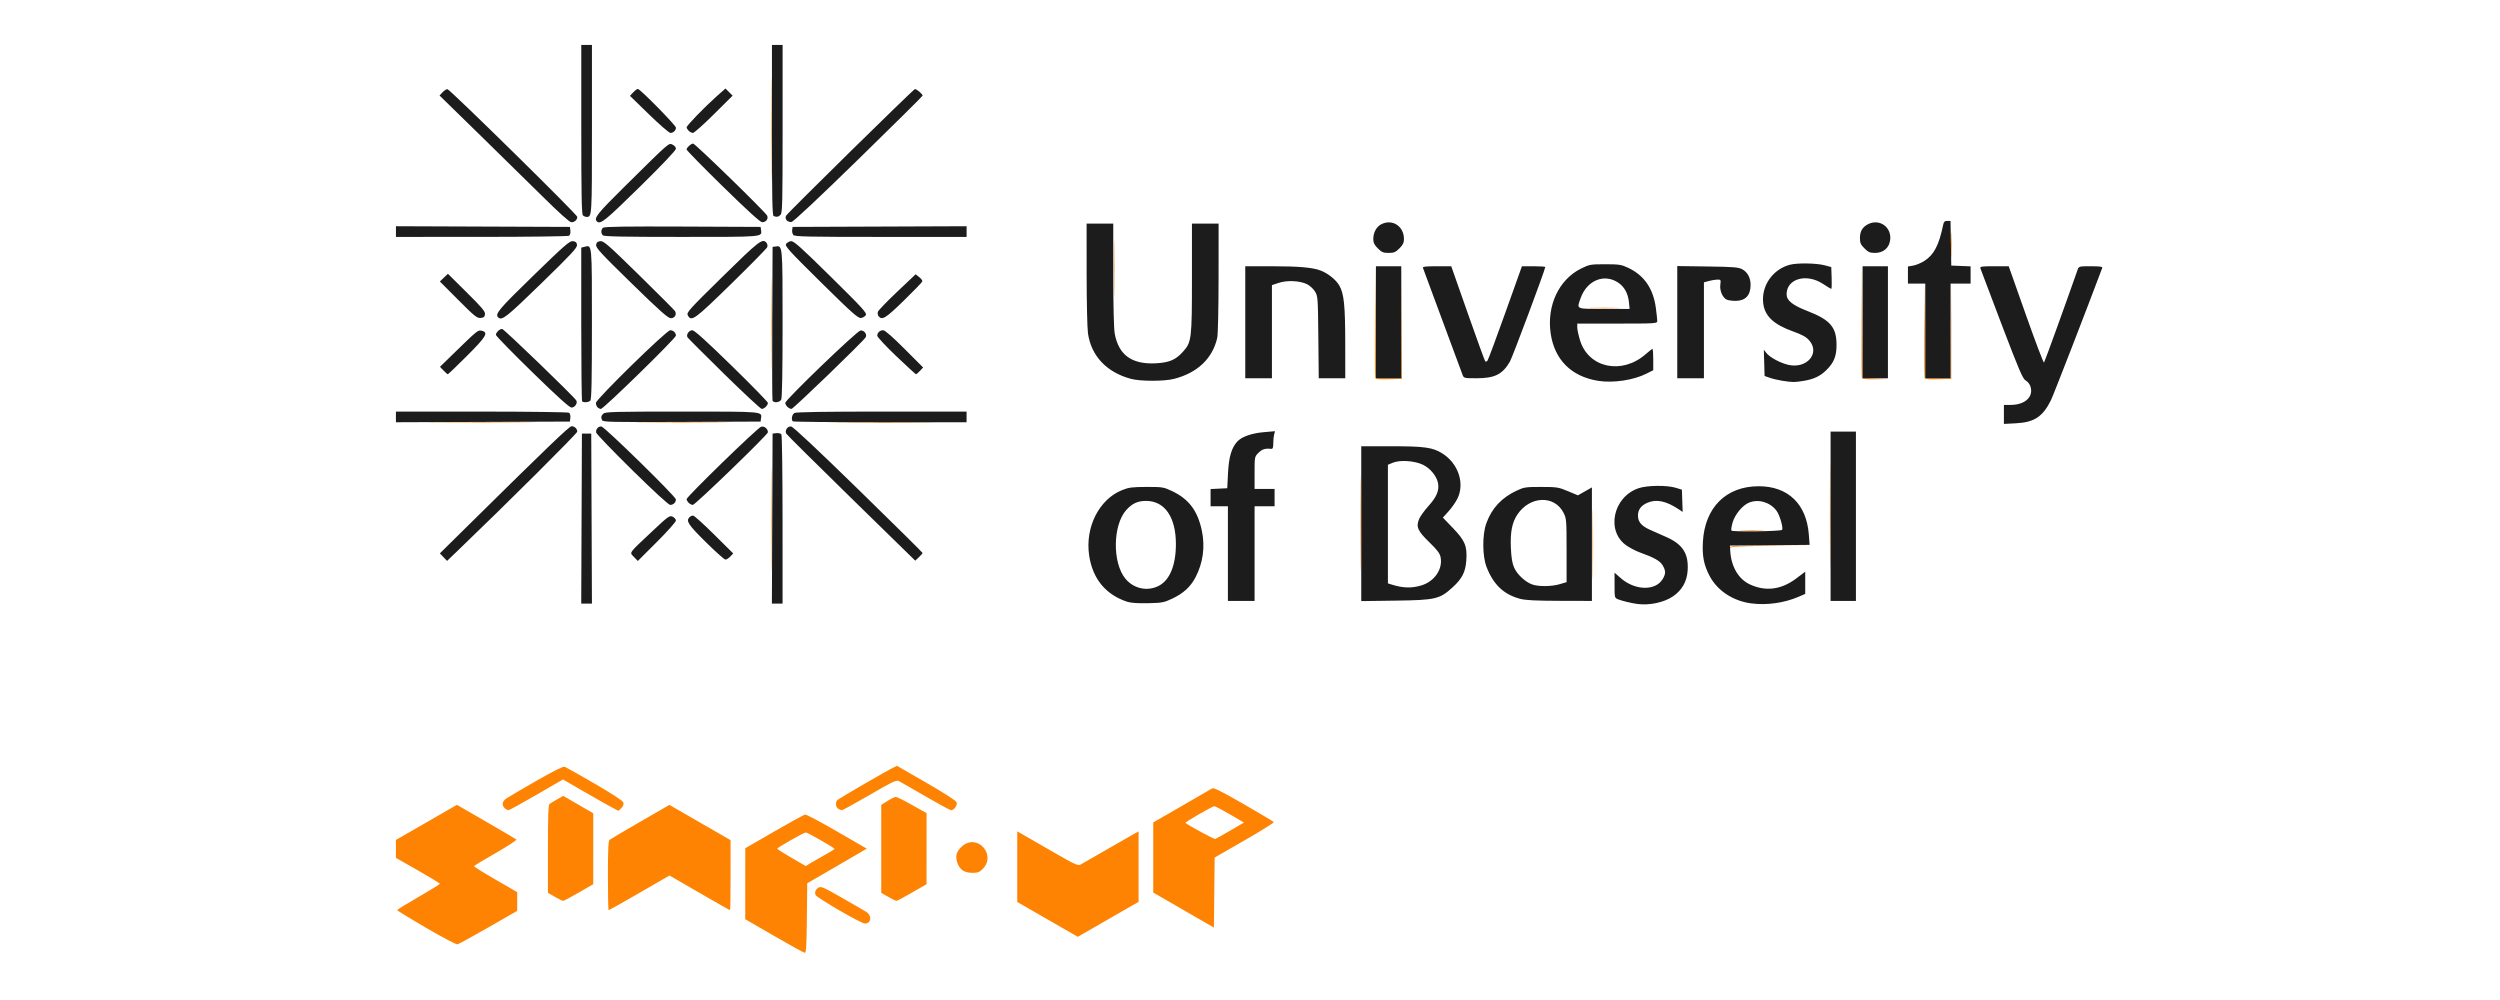
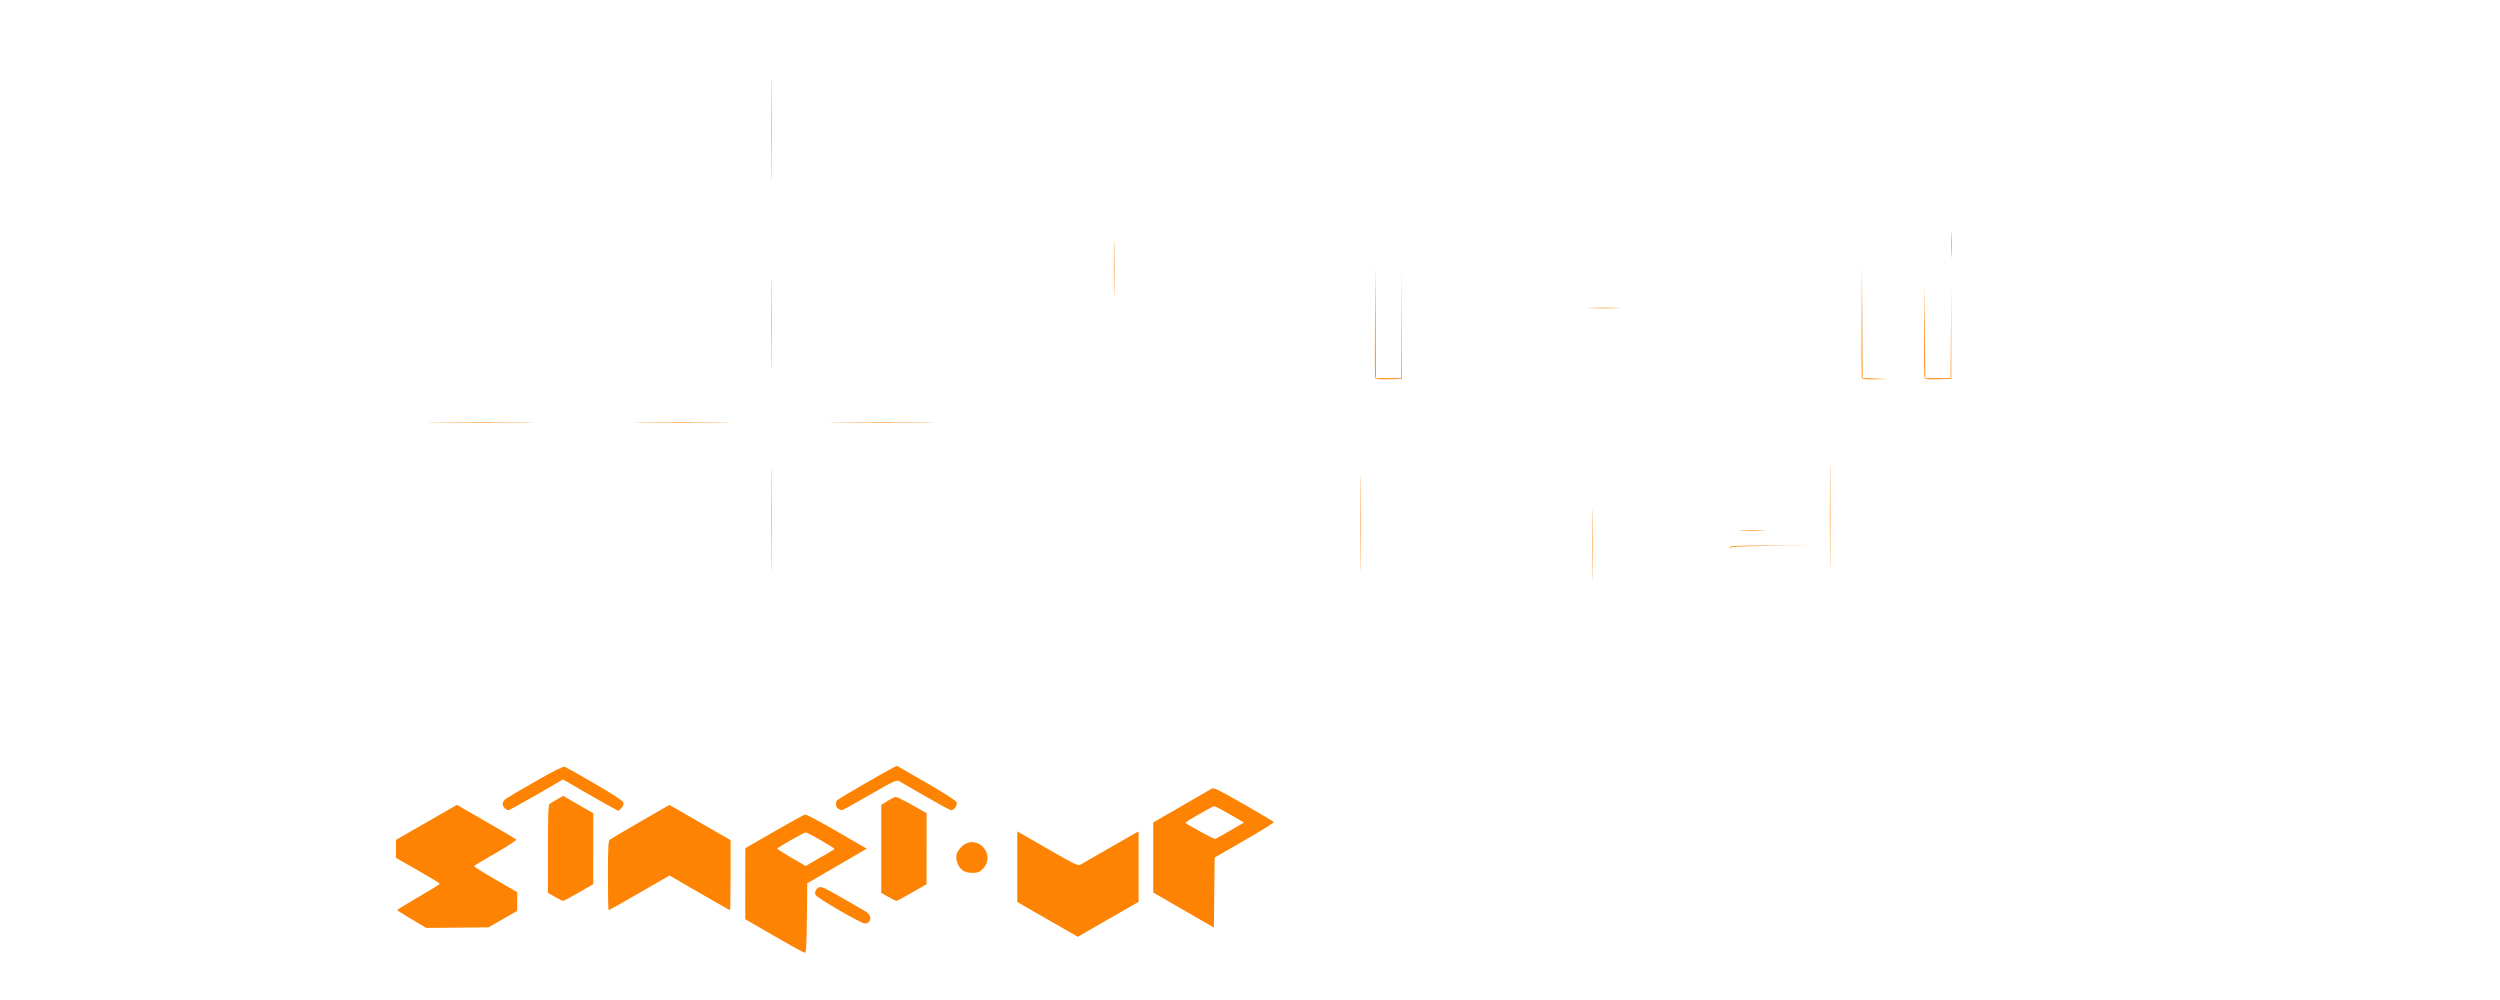
<svg xmlns="http://www.w3.org/2000/svg" width="66.146mm" height="26.458mm" version="1.1" viewBox="0 0 66.146 26.458">
  <g transform="translate(115.77 -107.24)">
    <g transform="translate(50.977 -214.16)">
-       <rect x="-166.75" y="321.41" width="66.146" height="26.458" fill="none" />
      <g transform="matrix(.1 0 0 .1 -140.14 324.11)" stroke-width=".353">
-         <path d="m-61.22 220.55-7.673-4.443 0.01-18.782 7.639-4.41c4.201-2.425 7.89-4.449 8.197-4.497 0.307-0.048 4.104 1.963 8.437 4.469l7.879 4.556-3.293 1.92c-1.811 1.056-5.357 3.117-7.879 4.58l-4.586 2.66-0.094 9.207c-0.072 7.022-0.197 9.204-0.529 9.195-0.239-7e-3 -3.888-2.012-8.108-4.455zm13.58-21.56c1.308-0.722 2.378-1.392 2.377-1.489-0.003-0.26-7.137-4.351-7.587-4.351-0.514 0-7.577 4.011-7.573 4.3 0.002 0.125 1.702 1.209 3.777 2.409l3.773 2.181 1.427-0.869c0.785-0.478 2.497-1.46 3.805-2.181zm-105.65 19.426c-4.22-2.459-7.673-4.581-7.673-4.715s2.54-1.704 5.644-3.49c3.104-1.786 5.64-3.352 5.634-3.481-6e-3 -0.129-2.625-1.723-5.821-3.542l-5.81-3.308v-4.747l16.144-9.284 7.715 4.452c4.243 2.449 7.845 4.574 8.005 4.722 0.16 0.148-2.265 1.739-5.387 3.535s-5.74 3.366-5.816 3.49c-0.076 0.123 2.467 1.726 5.652 3.562l5.79 3.338-0.021 4.957-7.612 4.364c-4.187 2.401-7.873 4.421-8.191 4.491-0.319 0.07-4.032-1.885-8.252-4.345zm164.38-2.26-8.012-4.609v-18.684l2.029 1.16c1.116 0.638 4.711 2.707 7.989 4.597 5.148 2.968 6.062 3.383 6.703 3.045 0.408-0.215 3.679-2.091 7.268-4.169s6.884-3.964 7.32-4.192l0.794-0.414v18.626l-6.967 4.001c-3.832 2.201-7.45 4.282-8.039 4.625l-1.072 0.624zm35.997-2.469-8.026-4.633v-18.55l7.497-4.32c4.123-2.376 7.753-4.477 8.065-4.67 0.442-0.271 2.316 0.657 8.379 4.15 4.296 2.475 7.883 4.616 7.971 4.759 0.088 0.143-3.4 2.31-7.753 4.816l-7.914 4.556-0.097 9.263-0.097 9.263zm12.357-21.04 3.626-2.112-3.705-2.161c-2.038-1.189-3.907-2.159-4.155-2.158-0.51 4e-3 -7.812 4.219-7.626 4.402 0.559 0.551 7.609 4.372 7.881 4.272 0.194-0.071 1.984-1.081 3.979-2.242zm-103.41 21.141c-3.271-1.9-6.088-3.709-6.262-4.02-0.409-0.73-0.063-1.605 0.82-2.078 0.586-0.314 1.564 0.126 6.044 2.717 2.939 1.7 5.786 3.342 6.325 3.647 1.74 0.987 1.58 3.211-0.229 3.195-0.413-4e-3 -3.426-1.562-6.697-3.462zm-61.258-9.188c0-6.874 0.109-9.219 0.441-9.493 0.243-0.2 3.903-2.362 8.135-4.804l7.694-4.439 16.185 9.326v9.27c0 5.098-0.063 9.27-0.14 9.27-0.077 0-3.713-2.066-8.08-4.592l-7.94-4.592-7.956 4.592c-4.376 2.526-8.042 4.592-8.148 4.592s-0.192-4.108-0.192-9.129zm-14.023 5.591-1.852-1.062v-11.591c0-8.859 0.104-11.67 0.441-11.927 0.243-0.184 1.155-0.739 2.029-1.233l1.587-0.898 7.938 4.597-6e-3 18.773-3.821 2.205c-2.102 1.213-3.966 2.203-4.142 2.202-0.176-2e-3 -1.154-0.481-2.173-1.065zm88.194 0-1.852-1.062v-23.268l1.676-1.052c0.922-0.579 1.9-1.055 2.174-1.059 0.274-4e-3 2.219 0.96 4.322 2.142l3.823 2.149-0.012 18.809-3.83 2.205c-2.106 1.213-3.969 2.203-4.139 2.202-0.17-2e-3 -1.143-0.481-2.162-1.065zm19.602-7.069c-1.141-0.852-1.839-2.77-1.526-4.196 0.126-0.573 0.779-1.525 1.451-2.115 4.01-3.521 9.21 2.258 5.432 6.035-0.832 0.832-1.298 1.003-2.708 0.994-1.14-7e-3 -2.016-0.245-2.65-0.718zm-121.09-16.406c-0.829-0.829-0.672-1.786 0.416-2.538 0.534-0.369 4.099-2.463 7.923-4.654 4.685-2.684 7.15-3.906 7.559-3.75 0.334 0.128 3.906 2.146 7.939 4.485 4.726 2.741 7.413 4.507 7.559 4.967 0.153 0.481-0.02 0.961-0.527 1.467l-0.754 0.752-2.017-1.071c-1.109-0.589-4.413-2.46-7.342-4.157l-5.325-3.087-7.021 4.069c-3.862 2.238-7.209 4.069-7.438 4.069-0.229 0-0.666-0.249-0.971-0.554zm88.257 0.173c-0.715-0.416-0.821-1.837-0.176-2.36 0.625-0.508 13.149-7.773 14.556-8.444l1.168-0.557 7.776 4.483c5.004 2.885 7.856 4.735 8.001 5.191 0.244 0.769-0.678 2.068-1.468 2.068-0.254 0-3.285-1.642-6.736-3.65-3.451-2.007-6.619-3.832-7.04-4.054-0.674-0.356-1.598 0.079-7.76 3.65-3.847 2.23-7.154 4.049-7.349 4.043-0.195-6e-3 -0.632-0.173-0.971-0.37zm-17.737-76.525c0-12.321 0.044-17.361 0.098-11.201 0.054 6.16 0.054 16.241 0 22.401-0.054 6.16-0.098 1.12-0.098-11.201zm155.93 1.058c0-11.351 0.045-15.994 0.099-10.319 0.054 5.675 0.054 14.962 0 20.638-0.054 5.675-0.099 1.032-0.099-10.319zm61.38 5.468c8e-5 -8.343 0.046-11.706 0.103-7.473 0.056 4.233 0.056 11.059-1.5e-4 15.169-0.056 4.11-0.102 0.646-0.102-7.697zm62.799-7.232c0-12.321 0.044-17.361 0.098-11.201 0.054 6.16 0.054 16.241 0 22.401-0.054 6.16-0.098 1.12-0.098-11.201zm-26.477 8.114c0.034-0.457 1.451-0.53 10.441-0.537l10.402-8e-3 -10.294 0.101c-7.78 0.076-10.33 0.208-10.441 0.537-0.082 0.242-0.13 0.2-0.108-0.093zm3.116-4.496c1.504-0.066 3.964-0.066 5.468 0 1.504 0.066 0.273 0.12-2.734 0.12s-4.238-0.054-2.734-0.12zm-344.84-28.577c6.257-0.054 16.497-0.054 22.754 0 6.257 0.054 1.138 0.098-11.377 0.098s-17.634-0.044-11.377-0.098zm54.303 9.5e-5c5.468-0.055 14.516-0.055 20.108-9.2e-5 5.592 0.055 1.119 0.099-9.941 0.099s-15.635-0.045-10.167-0.099zm51.909-1.27e-4c6.271-0.054 16.431-0.054 22.578 7.4e-5 6.146 0.054 1.015 0.098-11.403 0.098-12.418-3.8e-5 -17.447-0.044-11.175-0.098zm-18.117-26.018c-4.9e-5 -10.866 0.045-15.362 0.099-9.991s0.055 14.26 9.2e-5 19.756c-0.055 5.495-0.099 1.101-0.1-9.764zm159.81 14.212c-0.096-0.25-0.131-7.042-0.078-15.094l0.096-14.64 0.168 29.81h6.695l0.196-29.81-6e-3 14.993-6e-3 14.993-3.446 0.101c-2.559 0.075-3.49-0.016-3.62-0.353zm128.76-0.013c-0.093-0.243-0.126-7.029-0.073-15.081l0.096-14.64 0.168 29.784 6.879 0.231-3.451 0.074c-2.493 0.053-3.498-0.049-3.62-0.367zm16.585 0.011c-0.096-0.251-0.131-6.011-0.077-12.801l0.098-12.345 0.167 25.224h6.694l0.199-24.871-0.014 25.047-3.446 0.101c-2.566 0.075-3.49-0.015-3.621-0.355zm-214.5-29.027c1.27e-4 -6.597 0.048-9.246 0.106-5.886 0.058 3.359 0.058 8.757-2.33e-4 11.994-0.058 3.237-0.106 0.489-0.106-6.108zm126.22 10.497c1.892-0.063 4.987-0.063 6.879 0s0.344 0.115-3.44 0.115c-3.784 0-5.331-0.052-3.44-0.115zm95.304-16.67c0-3.007 0.054-4.238 0.12-2.734 0.066 1.504 0.066 3.964 0 5.468-0.066 1.504-0.12 0.273-0.12-2.734zm-312.18-30.515c4.2e-5 -12.224 0.044-17.173 0.098-10.999 0.054 6.174 0.054 16.176-7.8e-5 22.225-0.054 6.049-0.098 0.998-0.098-11.226z" fill="#fe8303" />
-         <path d="m167.29 132.72c-1.599-0.207-4.115-0.805-5.204-1.236-0.963-0.381-0.97-0.409-0.97-3.723v-3.339l1.615 1.422c3.764 3.313 9.171 3.458 11.099 0.296 0.873-1.432 0.868-2.247-0.025-3.711-0.708-1.161-2.183-1.986-6.084-3.399-0.927-0.336-2.435-1.112-3.351-1.725-5.61-3.749-3.716-12.954 3.136-15.242 2.305-0.77 7.486-0.818 9.838-0.092l1.587 0.49 0.103 2.946 0.103 2.946-0.985-0.66c-3.336-2.234-5.934-2.791-8.317-1.783-1.702 0.72-2.53 1.836-2.53 3.408 0 1.676 0.935 2.765 3.256 3.791 0.917 0.405 2.823 1.25 4.235 1.877 4.346 1.93 5.913 4.356 5.663 8.773-0.169 2.999-1.482 5.315-3.953 6.976-2.317 1.558-6.14 2.379-9.217 1.98zm29.986-0.173c-4.798-0.621-8.977-3.378-11.02-7.27-1.518-2.891-1.98-5.255-1.767-9.041 0.509-9.076 6.151-14.684 14.774-14.684 7.749 0 12.629 4.691 13.249 12.736l0.214 2.776-21.094 0.187 0.106 1.587c0.273 4.08 2.228 7.334 5.231 8.709 4.194 1.92 8.309 1.369 12.293-1.647l2.302-1.743v5.882l-1.75 0.753c-3.833 1.649-8.409 2.289-12.538 1.754zm8.147-19.446c0.419-0.419-0.604-3.953-1.476-5.096-1.726-2.263-4.797-3.146-7.3-2.098-1.692 0.708-3.662 3.095-4.284 5.192-0.299 1.006-0.444 1.988-0.324 2.183 0.234 0.378 12.997 0.205 13.384-0.181zm-317.62-2.994 0.091-22.49h2.469l0.091 22.49 0.091 22.49h-2.833zm50.447 0 0.091-22.49 1.02-0.116c0.579-0.066 1.149 0.086 1.317 0.353 0.164 0.258 0.3 10.431 0.303 22.606l0.005 22.137h-2.827zm93.93 22.013c-5.71-1.883-9.165-6.085-10.08-12.26-1.107-7.467 2.626-14.852 8.745-17.301 1.748-0.699 2.674-0.818 6.45-0.824 4.218-7e-3 4.511 0.041 6.746 1.1 4.452 2.11 6.788 5.227 7.893 10.535 0.876 4.21 0.288 8.49-1.686 12.266-1.33 2.544-3.202 4.255-6.207 5.673-2.139 1.01-2.679 1.11-6.394 1.19-2.636 0.057-4.551-0.076-5.468-0.378zm8.3-4.198c2.933-1.483 4.565-5.426 4.573-11.048 0.009-7.141-2.952-11.441-7.88-11.441-2.228 0-3.672 0.66-5.236 2.393-3.6 3.989-3.728 13.977-0.233 18.202 2.179 2.635 5.777 3.411 8.776 1.895zm18.335-8.555v-12.524h-4.586v-4.552l4.41-0.21 0.206-4.057c0.217-4.269 0.941-6.694 2.492-8.346 1.167-1.242 3.792-2.159 6.97-2.434l2.965-0.257-0.226 0.844c-0.124 0.464-0.228 1.529-0.231 2.365-0.004 1.236-0.121 1.51-0.622 1.459-1.55-0.158-2.333 0.092-3.29 1.05-1.026 1.026-1.031 1.053-1.031 5.292v4.261h5.292v4.586h-5.292v25.047h-7.056zm35.278-7.911v-20.487h8.04c8.712 0 10.897 0.31 13.421 1.903 4.223 2.666 5.971 7.898 3.991 11.945-0.451 0.922-1.504 2.43-2.338 3.351l-1.518 1.674 2.716 2.831c3.165 3.299 3.755 4.747 3.482 8.55-0.217 3.029-1.111 4.778-3.608 7.06-3.432 3.137-4.499 3.386-15.1 3.533l-9.084 0.126zm15.889 16.341c3.458-1.027 5.704-4.283 5.115-7.417-0.199-1.063-0.834-1.914-3.001-4.02-3.087-3.001-3.555-4.073-2.687-6.152 0.298-0.712 1.42-2.267 2.495-3.454 2.133-2.357 2.865-4.111 2.509-6.008-0.348-1.855-2.039-3.928-3.974-4.872-2.193-1.07-6.095-1.338-7.985-0.548l-1.307 0.546v31.379l1.147 0.357c2.876 0.896 5.123 0.951 7.687 0.19zm26.12 3.534c-4.326-1.163-7.042-3.749-8.86-8.435-1.118-2.883-1.145-8.525-0.055-11.548 1.43-3.964 4.038-6.771 8.028-8.639 1.94-0.909 2.412-0.979 6.502-0.974 4.142 5e-3 4.571 0.073 7.056 1.114l2.646 1.109 3.704-2.103v30.038l-8.555-0.023c-6.32-0.017-9.054-0.157-10.466-0.537zm10.491-3.863 1.828-0.543v-8.378c0-7.988-0.037-8.451-0.794-9.95-2.387-4.726-8.844-4.527-12.18 0.374-1.43 2.101-1.945 4.656-1.77 8.782 0.116 2.729 0.352 4.165 0.879 5.349 0.797 1.789 2.914 3.765 4.741 4.426 1.677 0.607 5.146 0.579 7.296-0.06zm71.678-17.978v-22.401h6.703v44.803h-6.703zm-367.01 10.82-0.953-0.994 8.032-7.926c20.856-20.581 26.208-25.712 26.819-25.712 0.809 0 1.498 0.658 1.498 1.432 0 0.474-18.4 18.796-31.597 31.464l-2.846 2.732zm50.404-0.045c-1.224-1.278-1.62-0.722 4.848-6.809 4.227-3.978 4.564-4.22 5.38-3.848 0.479 0.218 0.87 0.68 0.87 1.026 0 0.346-2.268 2.894-5.041 5.661l-5.041 5.032zm57.516-15.547c-9.298-9.088-17.044-16.77-17.213-17.072-0.478-0.855 0.322-2.032 1.294-1.902 0.523 0.07 6.928 6.074 17.792 16.678 9.336 9.113 16.974 16.663 16.974 16.779 0 0.116-0.437 0.623-0.97 1.125l-0.97 0.915zm-38.539 11.58c-4.661-4.615-5.279-5.562-4.28-6.561 0.233-0.233 0.657-0.423 0.943-0.423 0.286 0 2.792 2.254 5.571 5.008l5.051 5.008-0.764 0.813c-0.42 0.447-1.001 0.813-1.29 0.813-0.29 0-2.643-2.096-5.23-4.657zm-19.469-19.055c-5.17-5.087-9.452-9.54-9.515-9.897-0.154-0.866 0.604-1.728 1.404-1.597 0.907 0.148 19.701 18.549 19.701 19.289 0 0.8-0.683 1.454-1.519 1.454-0.405 0-4.412-3.68-10.072-9.248zm14.967 8.694c-0.305-0.305-0.554-0.738-0.554-0.962 0-0.651 18.784-18.905 19.722-19.166 0.856-0.238 1.797 0.533 1.797 1.472 0 0.609-19.24 19.21-19.87 19.21-0.297 0-0.79-0.249-1.095-0.554zm347.99-23.391v-2.513h1.775c3.87 0 6.181-2.203 5.216-4.971-0.2-0.573-0.761-1.251-1.246-1.505-0.744-0.39-1.739-2.71-6.314-14.72-2.987-7.842-5.521-14.535-5.63-14.875-0.181-0.562 0.144-0.617 3.636-0.617h3.835l4.551 12.876c2.503 7.082 4.657 12.757 4.788 12.612 0.18-0.2 5.634-15.269 8.874-24.517 0.337-0.961 0.368-0.97 3.518-0.97 2.395 0 3.138 0.109 3.013 0.441-3.814 10.203-12.935 33.73-13.575 35.013-2.192 4.399-4.418 5.852-9.355 6.103l-3.087 0.157zm-425.45 0.665v-1.414l22.666 0.005c12.466 0.003 22.877 0.139 23.135 0.303 0.267 0.169 0.419 0.738 0.353 1.317l-0.116 1.02-46.038 0.181zm54.543 0.853c-0.322-0.839-0.269-1.104 0.339-1.713 0.491-0.491 2.863-0.554 20.771-0.554 21.835 0 21.215-0.054 20.947 1.833l-0.115 0.813-20.863 0.091c-18.796 0.082-20.885 0.035-21.078-0.47zm50.467 0.32c-0.487-0.487-0.209-1.871 0.447-2.222 0.45-0.241 8.324-0.365 23.107-0.365h22.425v2.822h-22.872c-12.579 0-22.978-0.106-23.107-0.235zm-51.67-3.716c-0.233-0.233-0.423-0.755-0.423-1.161 0-0.948 18.687-19.23 19.656-19.23 0.819 0 1.511 0.654 1.511 1.428 0 0.685-19.141 19.386-19.842 19.386-0.263 0-0.669-0.191-0.901-0.423zm33.511-8.821c-5.179-5.084-9.542-9.448-9.696-9.697-0.424-0.687 0.379-1.873 1.268-1.873 0.554 0 3.637 2.781 10.395 9.378 5.284 5.158 9.607 9.591 9.607 9.853 0 0.634-0.979 1.583-1.633 1.583-0.288 0-4.762-4.16-9.941-9.244zm16.714 8.69c-0.305-0.305-0.554-0.769-0.554-1.03 0-0.804 18.948-19.039 19.911-19.162 0.96-0.123 1.83 1.038 1.358 1.813-0.686 1.129-19.137 18.934-19.62 18.934-0.297 0-0.79-0.249-1.095-0.554zm-67.494-9.177c-5.287-5.158-9.613-9.591-9.613-9.852 0-0.637 0.981-1.583 1.641-1.583 0.476 0 18.942 17.816 19.629 18.937 0.422 0.689-0.377 1.877-1.262 1.877-0.546-2.05e-4 -3.68-2.828-10.395-9.378zm13.2 7.732c-0.129-0.129-0.235-9.334-0.235-20.454v-20.219l0.887-0.223c1.993-0.5 1.936-1.105 1.936 20.466 0 14.944-0.104 19.922-0.423 20.242-0.456 0.456-1.78 0.571-2.164 0.188zm50.374-0.206c-0.093-0.243-0.128-9.49-0.077-20.549l0.092-20.108 0.862-0.122c1.791-0.253 1.784-0.334 1.784 20.497 0 12.67-0.126 19.594-0.365 20.041-0.41 0.766-2.029 0.936-2.295 0.241zm218.53-5.21c-7.171-1.114-11.66-5.595-12.659-12.634-1.038-7.319 2.21-14.203 8.061-17.083 2.212-1.089 2.517-1.143 6.387-1.143 3.654 0 4.264 0.094 6.047 0.93 4.246 1.991 6.665 5.495 7.351 10.649 0.202 1.518 0.368 3.066 0.368 3.44 0 0.656-0.368 0.68-10.583 0.68h-10.583v1.021c0 0.562 0.336 2.11 0.746 3.44 2.252 7.303 11.099 9.146 17.376 3.62 0.861-0.758 1.66-1.378 1.776-1.378 0.116 0 0.21 1.267 0.21 2.816v2.816l-1.758 0.891c-3.418 1.732-8.794 2.549-12.739 1.936zm8.075-20.719c-0.226-2.345-1.158-4.1-2.768-5.216-3.719-2.577-8.351-0.707-10.029 4.05-1.059 3.003-1.411 2.842 6.212 2.842h6.748zm40.642 20.701c-1.067-0.16-2.575-0.514-3.351-0.785l-1.411-0.494-0.102-3.47-0.102-3.47 0.687 0.873c0.901 1.146 3.706 2.653 5.818 3.126 4.898 1.098 8.465-3.104 5.501-6.48-0.809-0.922-1.87-1.508-4.301-2.378-5.041-1.803-7.389-3.982-7.843-7.277-0.637-4.63 2.395-9.109 7.007-10.351 1.913-0.515 7.082-0.44 9.21 0.135l1.764 0.476 0.102 2.888c0.056 1.589 0.014 2.888-0.094 2.888-0.108 0-1.074-0.583-2.147-1.295-4.393-2.917-9.68-1.43-9.68 2.724 0 1.627 1.574 2.893 5.476 4.405 6.073 2.353 7.737 4.285 7.737 8.984 0 2.994-0.682 4.684-2.689 6.664-1.619 1.597-3.339 2.414-5.983 2.843-2.508 0.407-2.844 0.406-5.599-0.008zm-172.41-0.518c-6.439-1.734-10.509-6.042-11.376-12.042-0.191-1.325-0.351-8.401-0.355-15.725l-7e-3 -13.317h7.056v13.517c0 8.256 0.15 14.328 0.385 15.599 1.048 5.67 4.51 8.175 10.855 7.853 3.559-0.18 5.246-0.897 7.197-3.057 2.28-2.524 2.377-3.32 2.377-19.513v-14.4h7.056l-0.009 14.376c-0.005 8.197-0.159 15.026-0.358 15.89-1.26 5.464-5.258 9.248-11.438 10.826-2.635 0.673-8.875 0.669-11.383-0.006zm30.242-14.979v-14.817l7.144 0.003c7.036 0.003 10.707 0.326 12.788 1.128 1.958 0.754 4.034 2.409 4.922 3.924 1.276 2.178 1.59 5.216 1.598 15.495l7e-3 9.084h-7.018l-0.107-10.848c-0.104-10.565-0.128-10.881-0.906-12.133-0.44-0.707-1.392-1.571-2.117-1.921-1.89-0.911-5.263-1.062-7.459-0.332l-1.796 0.597v24.638h-7.056zm34.572 0v-14.817h6.703v29.633h-6.703zm22.895 13.847c-0.204-0.534-2.602-7.003-5.328-14.376-2.727-7.373-5.034-13.604-5.126-13.847-0.129-0.336 0.741-0.44 3.661-0.436l3.83 0.005 4.367 12.431c2.402 6.837 4.48 12.557 4.619 12.71s0.41 0.074 0.604-0.176c0.194-0.251 2.322-5.973 4.73-12.715l4.378-12.259 3.087-5.6e-5c1.698-3.5e-5 3.087 0.093 3.087 0.207 0 0.648-8.668 23.844-9.349 25.017-1.964 3.386-4.011 4.41-8.816 4.41-3.353 0-3.373-0.005-3.742-0.97zm56.833-13.87v-14.841l8.026 0.112c6.867 0.096 8.19 0.202 9.166 0.735 1.421 0.777 2.211 2.257 2.211 4.145 0 2.763-1.366 4.208-3.992 4.22-0.934 0.004-2.004-0.156-2.378-0.355-1.087-0.582-1.845-2.398-1.64-3.928 0.171-1.276 0.128-1.354-0.755-1.352-0.515 0.001-1.532 0.167-2.26 0.369l-1.323 0.367v25.367h-7.056zm49.036 0.024v-14.817h6.703v29.633h-6.703zm16.581 2.293v-12.524h-4.586v-4.524l1.384-0.234c0.761-0.129 2.08-0.676 2.932-1.216 2.576-1.634 3.902-4.177 5.023-9.637 0.152-0.741 0.404-0.97 1.066-0.97h0.867l0.097 5.909 0.097 5.909 5.115 0.207v4.555h-5.292v25.047h-6.703zm-392.04 10.482-0.942-0.983 3.61-3.521c6.338-6.182 6.449-6.272 7.463-6.017 1.821 0.457 1.175 1.546-3.946 6.658-2.67 2.665-4.943 4.846-5.049 4.846-0.107 0-0.618-0.442-1.136-0.983zm119.78-3.809c-2.764-2.635-5.025-5.064-5.025-5.397 0-0.817 0.689-1.453 1.575-1.453 0.466 0 2.498 1.774 5.646 4.928l4.918 4.928-0.839 0.893c-0.462 0.491-0.932 0.893-1.045 0.893s-2.467-2.156-5.23-4.792zm-115.89-14.877-4.86-4.876 2.128-2.039 4.957 4.912c4.069 4.032 4.939 5.07 4.854 5.795-0.081 0.696-0.328 0.905-1.162 0.984-0.94 0.089-1.602-0.446-5.918-4.776zm10.563 4.617c-0.899-0.899 0.125-2.116 9.282-11.02 8.347-8.117 9.637-9.241 10.495-9.142 0.743 0.085 1.003 0.324 1.081 0.994 0.087 0.742-1.408 2.353-9.408 10.142-9.296 9.051-10.486 9.989-11.45 9.025zm35.267-9.035c-8.089-7.896-9.458-9.38-9.349-10.133 0.097-0.664 0.372-0.91 1.113-0.995 0.867-0.1 2.086 0.968 10.231 8.955 5.085 4.987 9.375 9.288 9.532 9.557 0.514 0.878-0.079 1.886-1.104 1.876-0.756-0.007-2.85-1.867-10.424-9.26zm14.905 8.49c-0.39-0.729 0.216-1.403 9.203-10.231 9.743-9.572 10.579-10.213 11.637-8.938 0.234 0.282 0.313 0.797 0.176 1.147-0.137 0.349-4.433 4.722-9.546 9.718-9.755 9.532-10.517 10.084-11.47 8.304zm35.263-8.697c-8.421-8.308-9.598-9.599-9.259-10.163 0.214-0.355 0.79-0.694 1.28-0.753 0.75-0.09 2.431 1.409 10.548 9.407 8.437 8.314 9.607 9.596 9.267 10.162-0.214 0.356-0.794 0.696-1.289 0.756-0.761 0.092-2.393-1.364-10.548-9.409zm15.238 8.965c-0.234-0.282-0.329-0.816-0.211-1.188 0.118-0.371 2.415-2.757 5.105-5.302l4.891-4.627 0.939 0.739c0.517 0.406 0.892 0.919 0.833 1.14-0.059 0.221-2.261 2.505-4.895 5.075-4.777 4.662-5.745 5.268-6.662 4.162zm132.07-17.973c-0.926-0.926-1.199-1.493-1.199-2.487 0-1.701 0.828-3.232 2.105-3.892 2.91-1.505 6.009 0.502 6.009 3.892 0 0.994-0.274 1.561-1.199 2.487-1.024 1.024-1.442 1.199-2.857 1.199-1.415 0-1.834-0.176-2.857-1.199zm128.76 0c-0.999-0.999-1.199-1.458-1.199-2.744 0-1.763 0.652-2.884 2.12-3.644 3.048-1.576 6.337 0.777 5.878 4.205-0.278 2.07-1.823 3.382-3.982 3.382-1.369 0-1.801-0.184-2.817-1.199zm-388.55-4.448v-1.414l46.038 0.181 0.116 1.02c0.066 0.579-0.086 1.149-0.353 1.317-0.258 0.164-10.669 0.3-23.135 0.303l-22.666 0.005zm54.751 0.99c-0.564-0.564-0.537-1.513 0.057-2.006 0.348-0.289 6.159-0.374 21.078-0.308l20.598 0.091 0.115 0.813c0.268 1.888 0.899 1.833-21.078 1.833-15.355 0-20.451-0.104-20.771-0.423zm50.393-0.086c-0.233-0.28-0.371-0.876-0.308-1.323l0.115-0.813 46.038-0.181v2.827h-22.711c-19.373 0-22.773-0.075-23.134-0.51zm-66.338-10.182c-3.784-3.744-11.468-11.287-17.076-16.762l-10.196-9.956 0.832-0.886c0.458-0.487 1.03-0.841 1.273-0.786 0.795 0.181 34.339 33.167 34.339 33.768 0 0.799-0.696 1.434-1.57 1.431-0.465-0.001-3.183-2.436-7.602-6.809zm14.346 6.577c-0.844-0.844 0.151-2.093 7.261-9.121 12.228-12.086 11.731-11.651 12.774-11.176 0.504 0.23 0.896 0.703 0.896 1.082 0 0.415-3.667 4.279-9.55 10.062-9.224 9.068-10.467 10.067-11.381 9.153zm33.356-9.211c-5.293-5.185-9.619-9.601-9.613-9.814 0.014-0.508 1.182-1.554 1.735-1.554 0.533 0 19.143 18.115 19.581 19.06 0.397 0.857-0.289 1.757-1.328 1.744-0.5-0.006-3.963-3.156-10.375-9.437zm16.864 8.927c-0.306-0.369-0.355-0.776-0.146-1.212 0.324-0.676 33.483-33.27 34.077-33.496 0.347-0.132 2.045 1.304 2.045 1.729 0 0.135-7.625 7.688-16.945 16.784-10.808 10.548-17.239 16.576-17.757 16.644-0.447 0.058-1.019-0.144-1.273-0.449zm-53.912-1.315c-0.32-0.32-0.423-5.856-0.423-22.754v-22.331h2.822v22.331c0 23.128-3e-3 23.177-1.411 23.177-0.31 0-0.755-0.191-0.988-0.423zm50.465 0.19c-0.346-0.14-0.441-5.018-0.441-22.726v-22.548h2.822v22.2c0 19.711-0.062 22.262-0.554 22.754-0.561 0.561-1.028 0.643-1.827 0.321zm-32.966-26.895-5.045-4.903 0.855-0.917c0.47-0.505 1.028-0.917 1.239-0.917 0.599 0 10.076 9.643 10.076 10.253 0 0.723-0.702 1.389-1.463 1.389-0.339 0-2.887-2.207-5.662-4.903zm10.502 4.349c-0.305-0.305-0.554-0.72-0.554-0.922 0-0.462 4.683-5.304 7.872-8.14l2.405-2.138 1.894 1.896-4.964 4.93c-2.73 2.712-5.219 4.93-5.531 4.93s-0.817-0.249-1.122-0.554z" fill="#1c1c1c" />
+         <path d="m-61.22 220.55-7.673-4.443 0.01-18.782 7.639-4.41c4.201-2.425 7.89-4.449 8.197-4.497 0.307-0.048 4.104 1.963 8.437 4.469l7.879 4.556-3.293 1.92c-1.811 1.056-5.357 3.117-7.879 4.58l-4.586 2.66-0.094 9.207c-0.072 7.022-0.197 9.204-0.529 9.195-0.239-7e-3 -3.888-2.012-8.108-4.455zm13.58-21.56c1.308-0.722 2.378-1.392 2.377-1.489-0.003-0.26-7.137-4.351-7.587-4.351-0.514 0-7.577 4.011-7.573 4.3 0.002 0.125 1.702 1.209 3.777 2.409l3.773 2.181 1.427-0.869c0.785-0.478 2.497-1.46 3.805-2.181zm-105.65 19.426c-4.22-2.459-7.673-4.581-7.673-4.715s2.54-1.704 5.644-3.49c3.104-1.786 5.64-3.352 5.634-3.481-6e-3 -0.129-2.625-1.723-5.821-3.542l-5.81-3.308v-4.747l16.144-9.284 7.715 4.452c4.243 2.449 7.845 4.574 8.005 4.722 0.16 0.148-2.265 1.739-5.387 3.535s-5.74 3.366-5.816 3.49c-0.076 0.123 2.467 1.726 5.652 3.562l5.79 3.338-0.021 4.957-7.612 4.364zm164.38-2.26-8.012-4.609v-18.684l2.029 1.16c1.116 0.638 4.711 2.707 7.989 4.597 5.148 2.968 6.062 3.383 6.703 3.045 0.408-0.215 3.679-2.091 7.268-4.169s6.884-3.964 7.32-4.192l0.794-0.414v18.626l-6.967 4.001c-3.832 2.201-7.45 4.282-8.039 4.625l-1.072 0.624zm35.997-2.469-8.026-4.633v-18.55l7.497-4.32c4.123-2.376 7.753-4.477 8.065-4.67 0.442-0.271 2.316 0.657 8.379 4.15 4.296 2.475 7.883 4.616 7.971 4.759 0.088 0.143-3.4 2.31-7.753 4.816l-7.914 4.556-0.097 9.263-0.097 9.263zm12.357-21.04 3.626-2.112-3.705-2.161c-2.038-1.189-3.907-2.159-4.155-2.158-0.51 4e-3 -7.812 4.219-7.626 4.402 0.559 0.551 7.609 4.372 7.881 4.272 0.194-0.071 1.984-1.081 3.979-2.242zm-103.41 21.141c-3.271-1.9-6.088-3.709-6.262-4.02-0.409-0.73-0.063-1.605 0.82-2.078 0.586-0.314 1.564 0.126 6.044 2.717 2.939 1.7 5.786 3.342 6.325 3.647 1.74 0.987 1.58 3.211-0.229 3.195-0.413-4e-3 -3.426-1.562-6.697-3.462zm-61.258-9.188c0-6.874 0.109-9.219 0.441-9.493 0.243-0.2 3.903-2.362 8.135-4.804l7.694-4.439 16.185 9.326v9.27c0 5.098-0.063 9.27-0.14 9.27-0.077 0-3.713-2.066-8.08-4.592l-7.94-4.592-7.956 4.592c-4.376 2.526-8.042 4.592-8.148 4.592s-0.192-4.108-0.192-9.129zm-14.023 5.591-1.852-1.062v-11.591c0-8.859 0.104-11.67 0.441-11.927 0.243-0.184 1.155-0.739 2.029-1.233l1.587-0.898 7.938 4.597-6e-3 18.773-3.821 2.205c-2.102 1.213-3.966 2.203-4.142 2.202-0.176-2e-3 -1.154-0.481-2.173-1.065zm88.194 0-1.852-1.062v-23.268l1.676-1.052c0.922-0.579 1.9-1.055 2.174-1.059 0.274-4e-3 2.219 0.96 4.322 2.142l3.823 2.149-0.012 18.809-3.83 2.205c-2.106 1.213-3.969 2.203-4.139 2.202-0.17-2e-3 -1.143-0.481-2.162-1.065zm19.602-7.069c-1.141-0.852-1.839-2.77-1.526-4.196 0.126-0.573 0.779-1.525 1.451-2.115 4.01-3.521 9.21 2.258 5.432 6.035-0.832 0.832-1.298 1.003-2.708 0.994-1.14-7e-3 -2.016-0.245-2.65-0.718zm-121.09-16.406c-0.829-0.829-0.672-1.786 0.416-2.538 0.534-0.369 4.099-2.463 7.923-4.654 4.685-2.684 7.15-3.906 7.559-3.75 0.334 0.128 3.906 2.146 7.939 4.485 4.726 2.741 7.413 4.507 7.559 4.967 0.153 0.481-0.02 0.961-0.527 1.467l-0.754 0.752-2.017-1.071c-1.109-0.589-4.413-2.46-7.342-4.157l-5.325-3.087-7.021 4.069c-3.862 2.238-7.209 4.069-7.438 4.069-0.229 0-0.666-0.249-0.971-0.554zm88.257 0.173c-0.715-0.416-0.821-1.837-0.176-2.36 0.625-0.508 13.149-7.773 14.556-8.444l1.168-0.557 7.776 4.483c5.004 2.885 7.856 4.735 8.001 5.191 0.244 0.769-0.678 2.068-1.468 2.068-0.254 0-3.285-1.642-6.736-3.65-3.451-2.007-6.619-3.832-7.04-4.054-0.674-0.356-1.598 0.079-7.76 3.65-3.847 2.23-7.154 4.049-7.349 4.043-0.195-6e-3 -0.632-0.173-0.971-0.37zm-17.737-76.525c0-12.321 0.044-17.361 0.098-11.201 0.054 6.16 0.054 16.241 0 22.401-0.054 6.16-0.098 1.12-0.098-11.201zm155.93 1.058c0-11.351 0.045-15.994 0.099-10.319 0.054 5.675 0.054 14.962 0 20.638-0.054 5.675-0.099 1.032-0.099-10.319zm61.38 5.468c8e-5 -8.343 0.046-11.706 0.103-7.473 0.056 4.233 0.056 11.059-1.5e-4 15.169-0.056 4.11-0.102 0.646-0.102-7.697zm62.799-7.232c0-12.321 0.044-17.361 0.098-11.201 0.054 6.16 0.054 16.241 0 22.401-0.054 6.16-0.098 1.12-0.098-11.201zm-26.477 8.114c0.034-0.457 1.451-0.53 10.441-0.537l10.402-8e-3 -10.294 0.101c-7.78 0.076-10.33 0.208-10.441 0.537-0.082 0.242-0.13 0.2-0.108-0.093zm3.116-4.496c1.504-0.066 3.964-0.066 5.468 0 1.504 0.066 0.273 0.12-2.734 0.12s-4.238-0.054-2.734-0.12zm-344.84-28.577c6.257-0.054 16.497-0.054 22.754 0 6.257 0.054 1.138 0.098-11.377 0.098s-17.634-0.044-11.377-0.098zm54.303 9.5e-5c5.468-0.055 14.516-0.055 20.108-9.2e-5 5.592 0.055 1.119 0.099-9.941 0.099s-15.635-0.045-10.167-0.099zm51.909-1.27e-4c6.271-0.054 16.431-0.054 22.578 7.4e-5 6.146 0.054 1.015 0.098-11.403 0.098-12.418-3.8e-5 -17.447-0.044-11.175-0.098zm-18.117-26.018c-4.9e-5 -10.866 0.045-15.362 0.099-9.991s0.055 14.26 9.2e-5 19.756c-0.055 5.495-0.099 1.101-0.1-9.764zm159.81 14.212c-0.096-0.25-0.131-7.042-0.078-15.094l0.096-14.64 0.168 29.81h6.695l0.196-29.81-6e-3 14.993-6e-3 14.993-3.446 0.101c-2.559 0.075-3.49-0.016-3.62-0.353zm128.76-0.013c-0.093-0.243-0.126-7.029-0.073-15.081l0.096-14.64 0.168 29.784 6.879 0.231-3.451 0.074c-2.493 0.053-3.498-0.049-3.62-0.367zm16.585 0.011c-0.096-0.251-0.131-6.011-0.077-12.801l0.098-12.345 0.167 25.224h6.694l0.199-24.871-0.014 25.047-3.446 0.101c-2.566 0.075-3.49-0.015-3.621-0.355zm-214.5-29.027c1.27e-4 -6.597 0.048-9.246 0.106-5.886 0.058 3.359 0.058 8.757-2.33e-4 11.994-0.058 3.237-0.106 0.489-0.106-6.108zm126.22 10.497c1.892-0.063 4.987-0.063 6.879 0s0.344 0.115-3.44 0.115c-3.784 0-5.331-0.052-3.44-0.115zm95.304-16.67c0-3.007 0.054-4.238 0.12-2.734 0.066 1.504 0.066 3.964 0 5.468-0.066 1.504-0.12 0.273-0.12-2.734zm-312.18-30.515c4.2e-5 -12.224 0.044-17.173 0.098-10.999 0.054 6.174 0.054 16.176-7.8e-5 22.225-0.054 6.049-0.098 0.998-0.098-11.226z" fill="#fe8303" />
      </g>
    </g>
  </g>
</svg>